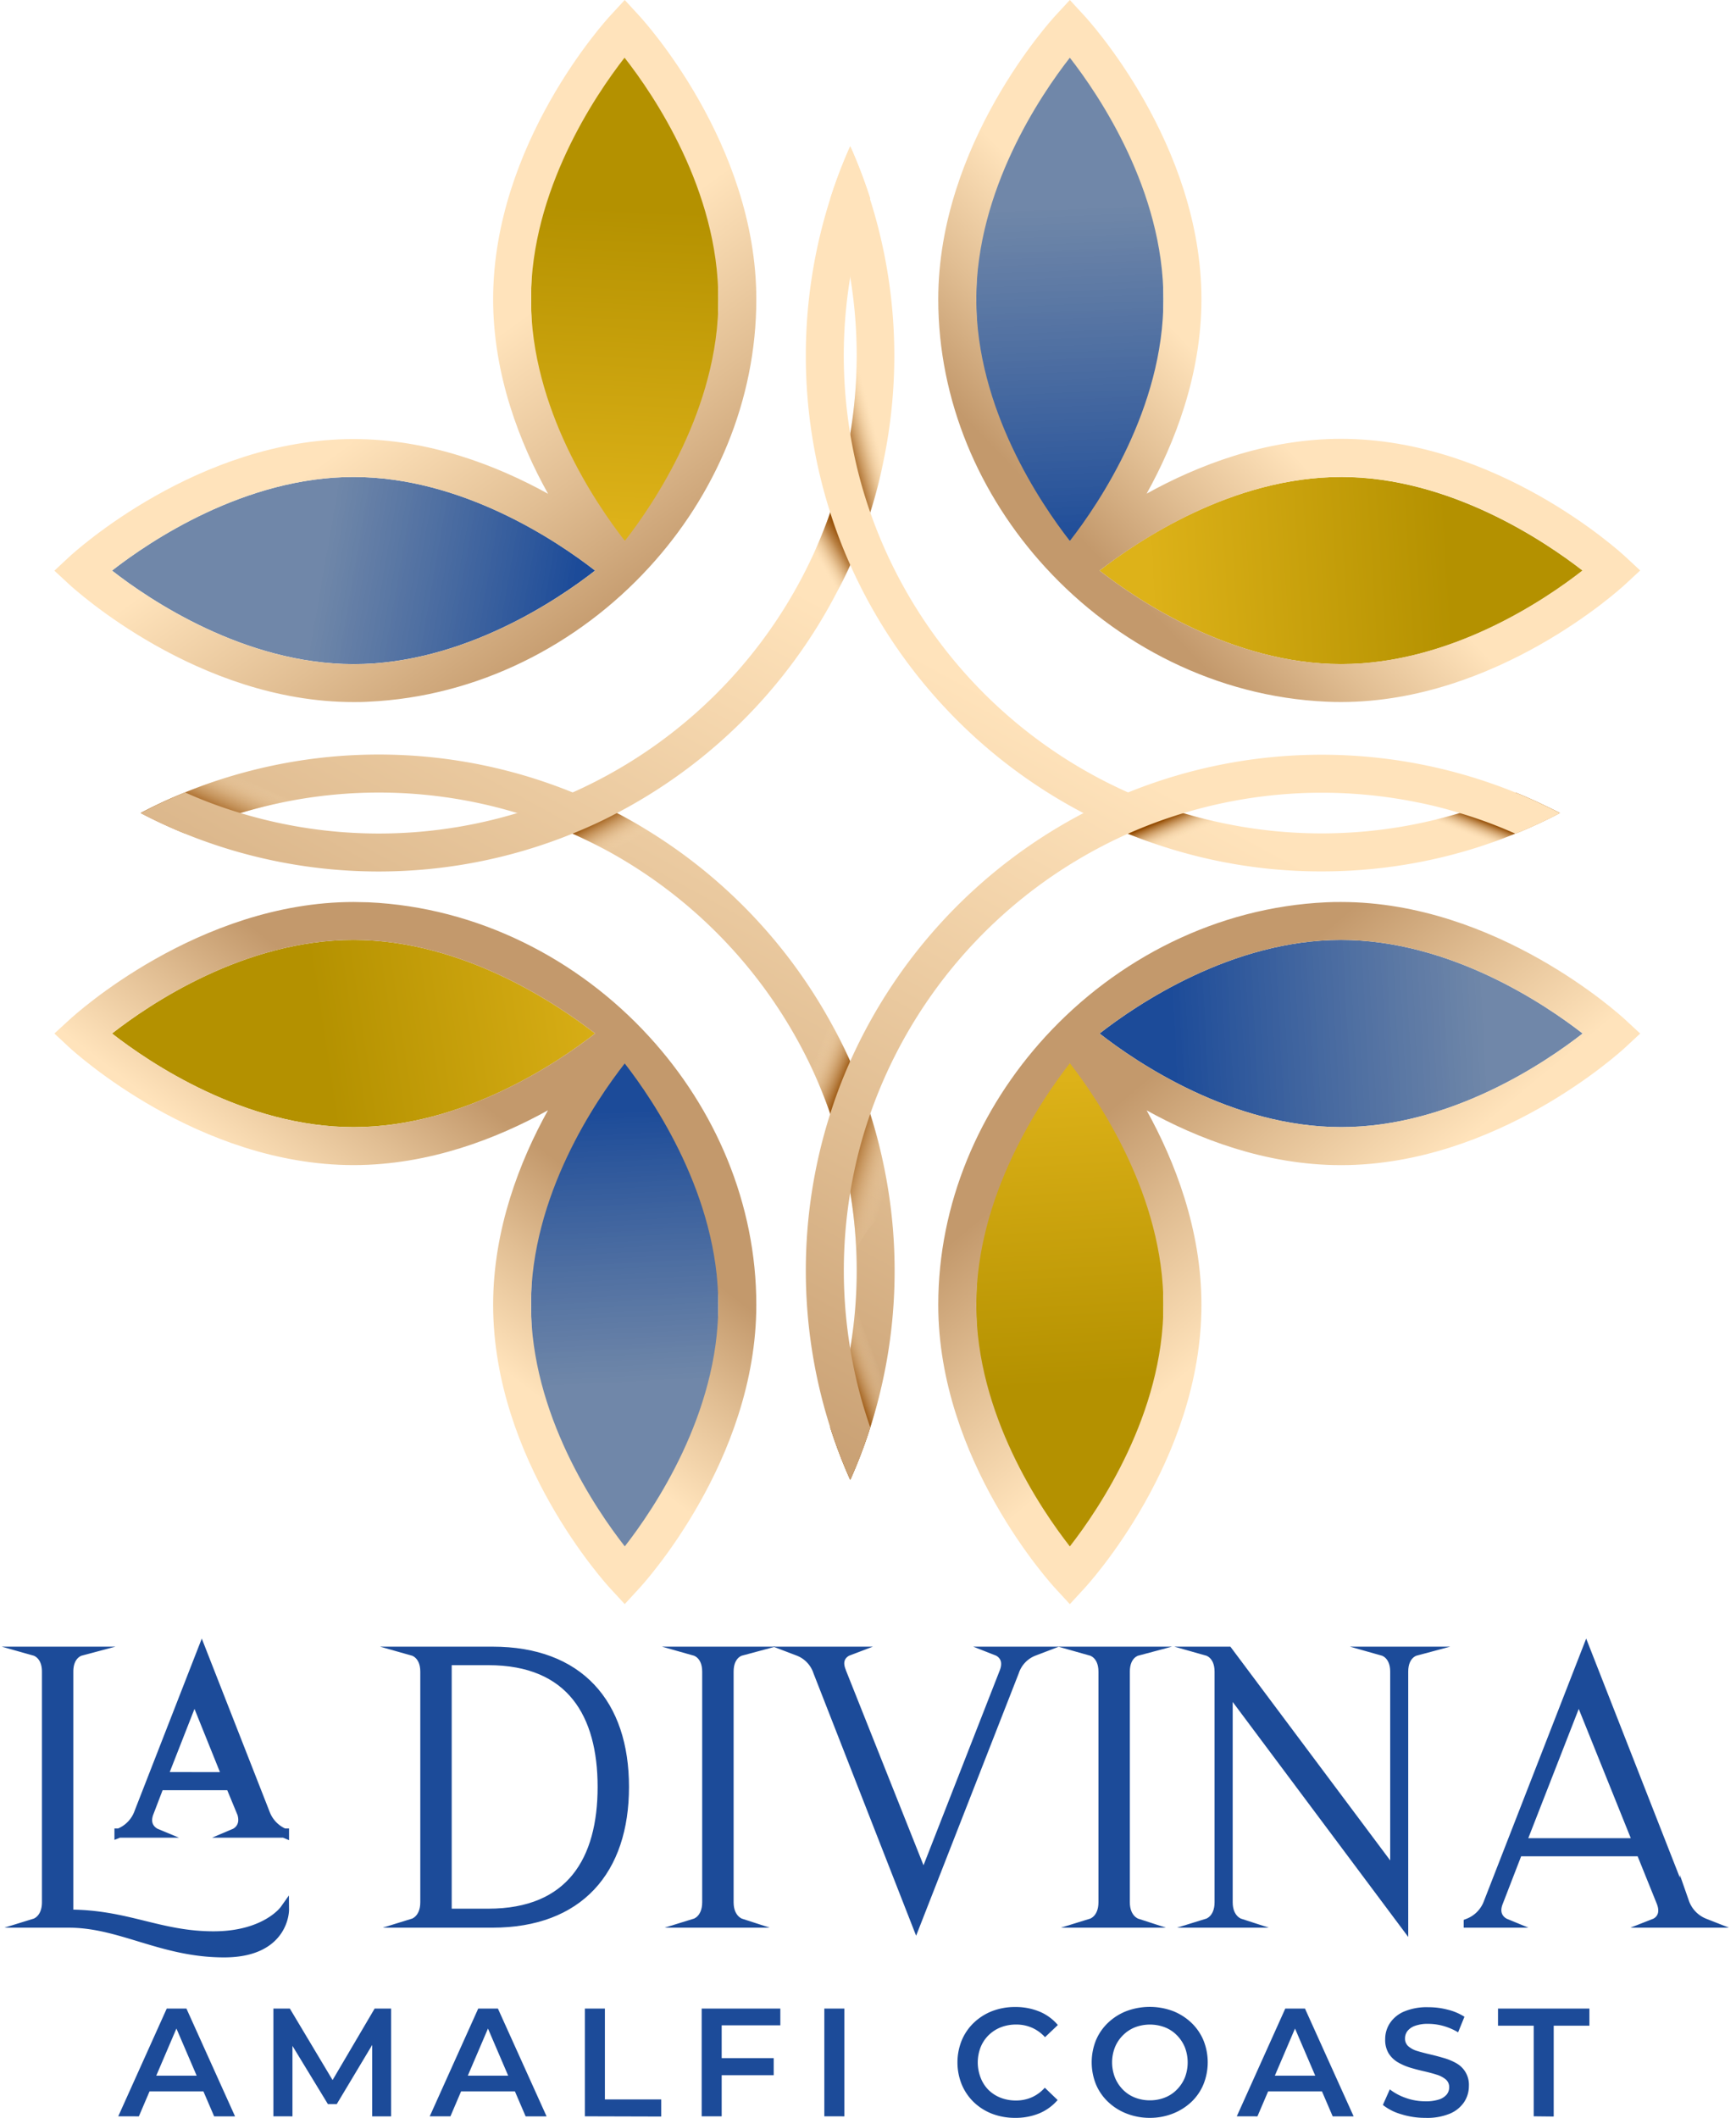
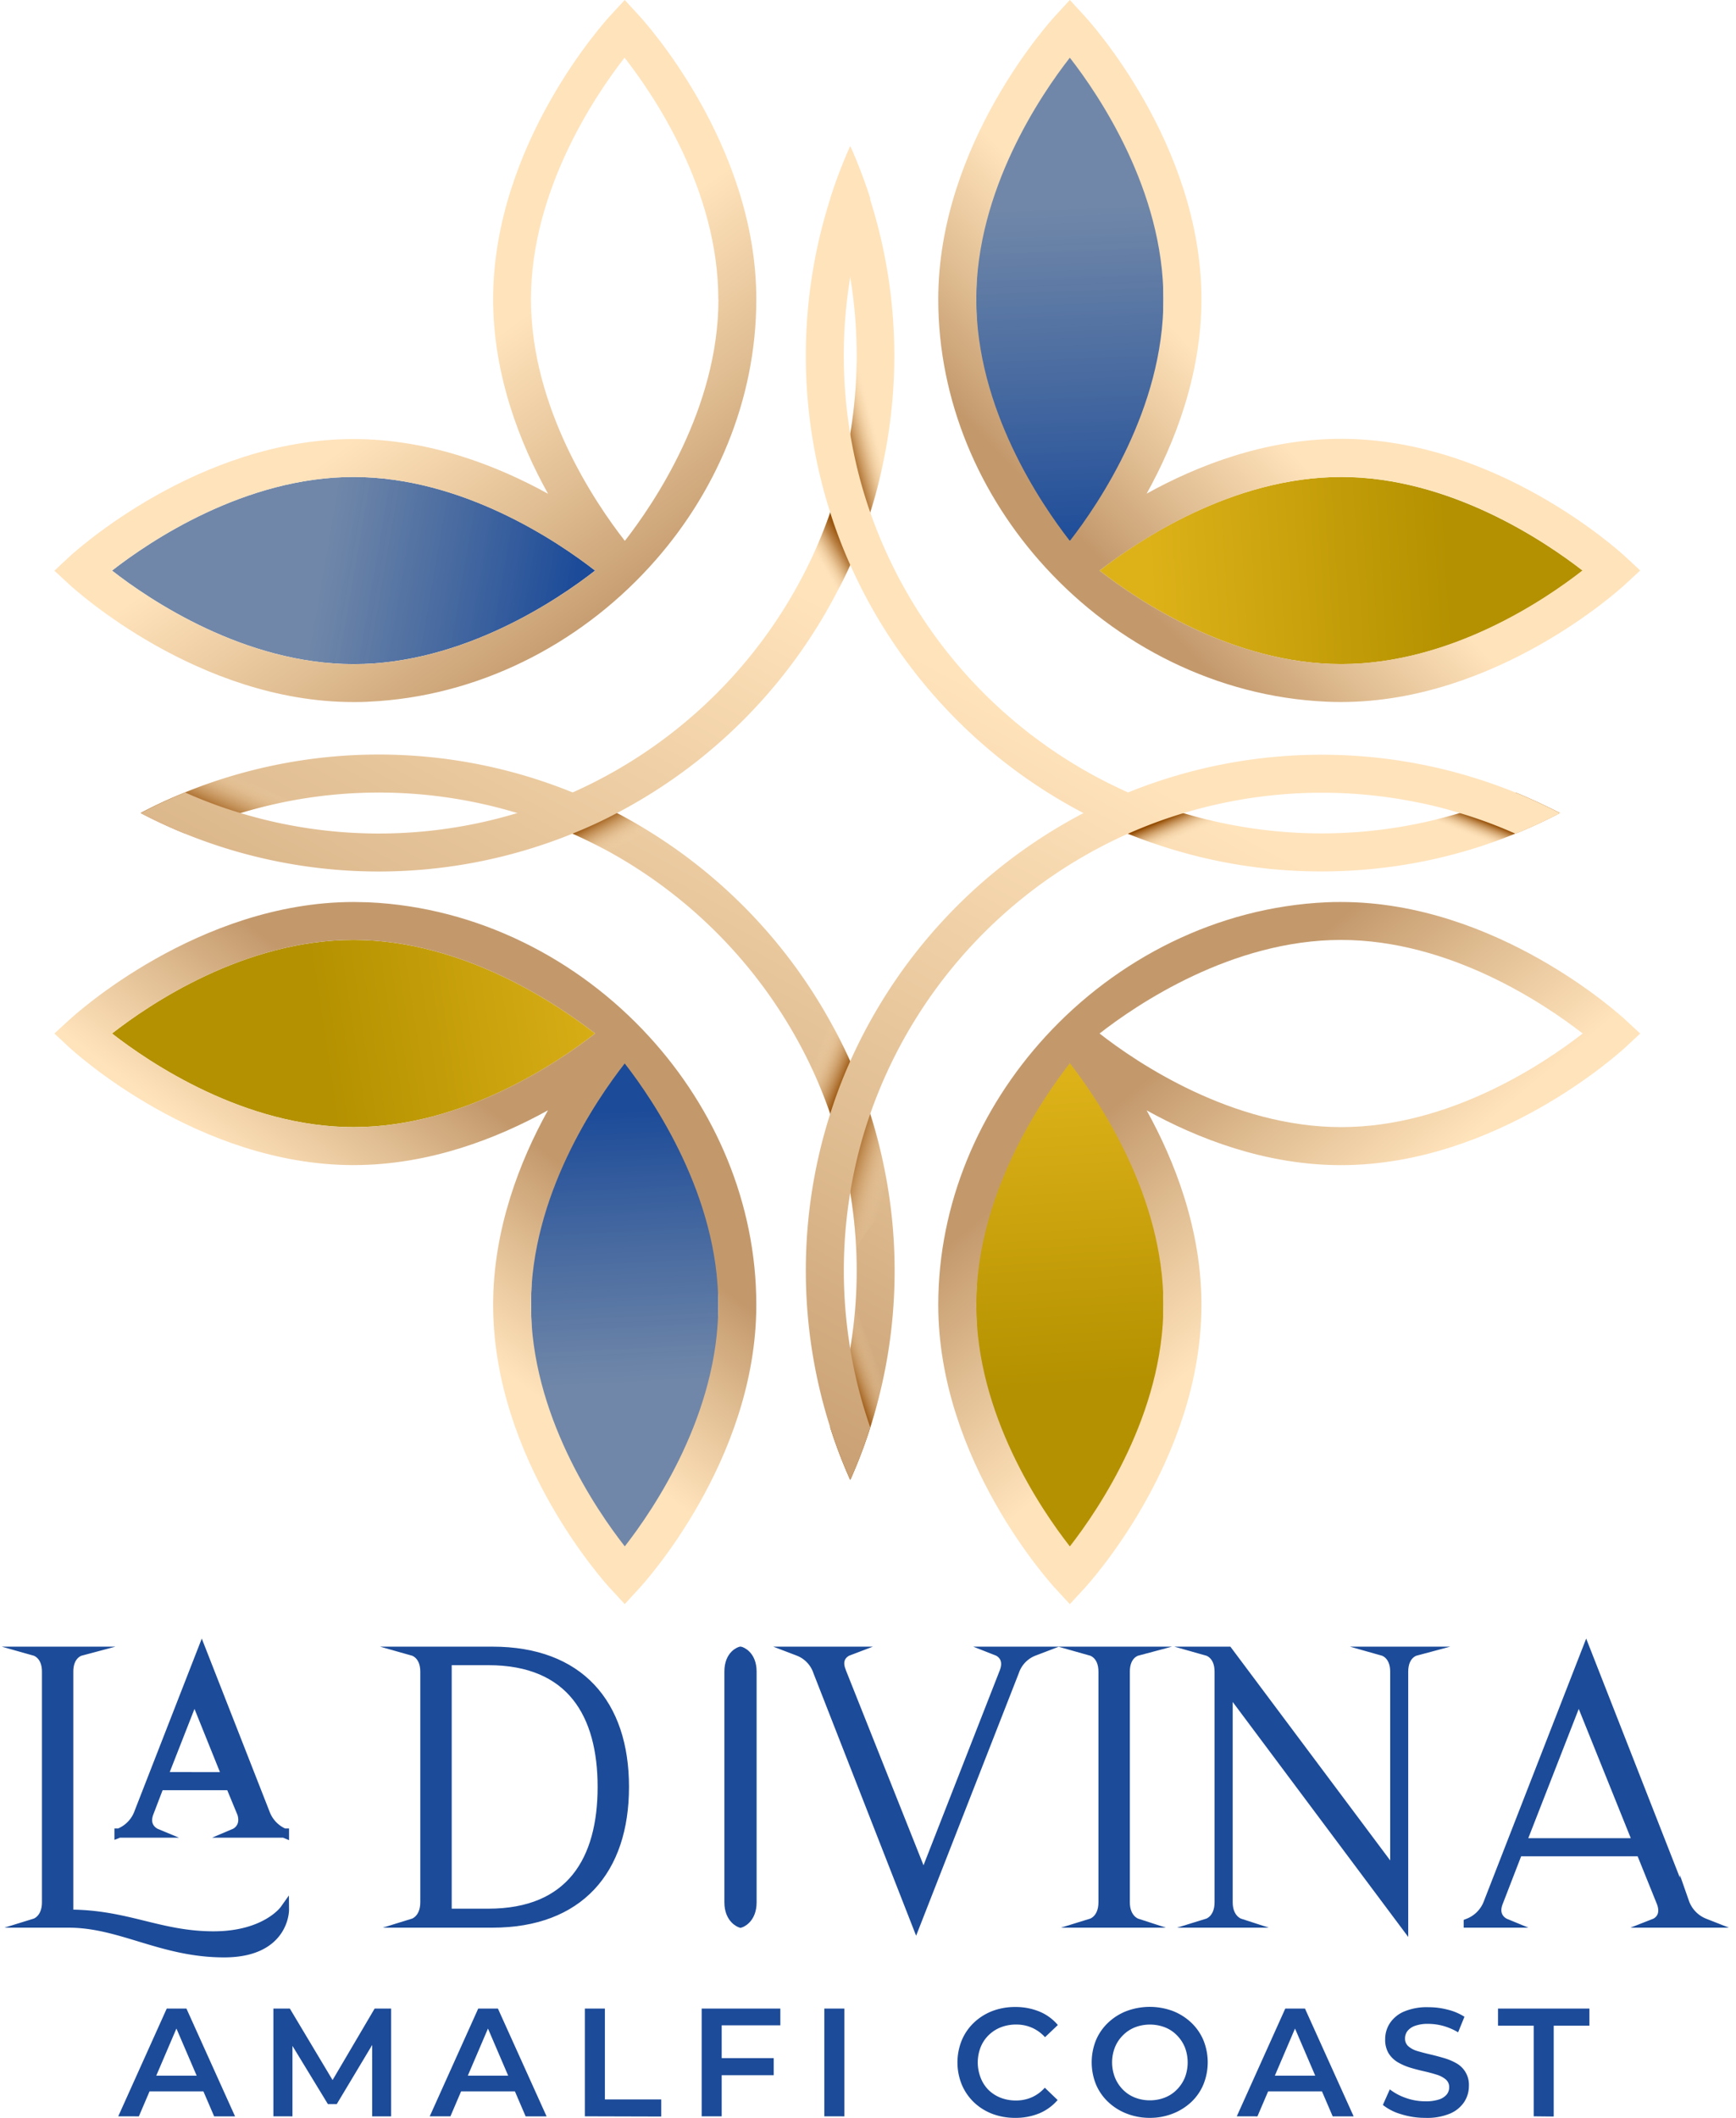
<svg xmlns="http://www.w3.org/2000/svg" xmlns:xlink="http://www.w3.org/1999/xlink" viewBox="0 0 406.07 495.21">
  <defs>
    <style>.cls-1{isolation:isolate;}.cls-2{fill:url(#Sfumatura_senza_nome_13);}.cls-3{fill:url(#Sfumatura_senza_nome_15);}.cls-4{fill:url(#Sfumatura_senza_nome_15-2);}.cls-5{fill:url(#Sfumatura_senza_nome_13-2);}.cls-6{fill:url(#Sfumatura_senza_nome_13-3);}.cls-7{fill:url(#Sfumatura_senza_nome_15-3);}.cls-8{fill:url(#Sfumatura_senza_nome_13-4);}.cls-9{fill:url(#Sfumatura_senza_nome_15-4);}.cls-10{fill:url(#linear-gradient);}.cls-11,.cls-12,.cls-13,.cls-14,.cls-15,.cls-21,.cls-22,.cls-23,.cls-25,.cls-26{mix-blend-mode:multiply;}.cls-11{fill:url(#linear-gradient-2);}.cls-12{fill:url(#linear-gradient-3);}.cls-13{fill:url(#linear-gradient-4);}.cls-14{fill:url(#linear-gradient-5);}.cls-15{fill:url(#linear-gradient-6);}.cls-16{fill:url(#linear-gradient-7);}.cls-17{fill:url(#linear-gradient-8);}.cls-18{fill:url(#linear-gradient-9);}.cls-19{fill:url(#linear-gradient-10);}.cls-20{fill:url(#linear-gradient-11);}.cls-21{fill:url(#linear-gradient-12);}.cls-22{fill:url(#linear-gradient-13);}.cls-23{fill:url(#linear-gradient-14);}.cls-24{fill:url(#linear-gradient-15);}.cls-25{fill:url(#linear-gradient-16);}.cls-26{fill:url(#linear-gradient-17);}.cls-27{fill:url(#linear-gradient-18);}.cls-28,.cls-29{fill:#1c4b99;}.cls-29{stroke:#1c4b99;stroke-miterlimit:10;stroke-width:2.16px;}</style>
    <linearGradient id="Sfumatura_senza_nome_13" x1="198.48" y1="257.61" x2="340.09" y2="236.29" gradientUnits="userSpaceOnUse">
      <stop offset="0.49" stop-color="#b49100" />
      <stop offset="0.99" stop-color="#dcb118" />
      <stop offset="1" stop-color="#ddb219" />
    </linearGradient>
    <linearGradient id="Sfumatura_senza_nome_15" x1="150.02" y1="385.26" x2="143.93" y2="259.63" gradientUnits="userSpaceOnUse">
      <stop offset="0.49" stop-color="#4c6993" stop-opacity="0.8" />
      <stop offset="1" stop-color="#1c4b99" />
    </linearGradient>
    <linearGradient id="Sfumatura_senza_nome_15-2" x1="212.19" y1="126.78" x2="326.39" y2="146.57" xlink:href="#Sfumatura_senza_nome_15" />
    <linearGradient id="Sfumatura_senza_nome_13-2" x1="150.5" y1="-21.8" x2="143.65" y2="122.1" xlink:href="#Sfumatura_senza_nome_13" />
    <linearGradient id="Sfumatura_senza_nome_13-3" x1="255.47" y1="392.47" x2="247.1" y2="252.38" xlink:href="#Sfumatura_senza_nome_13" />
    <linearGradient id="Sfumatura_senza_nome_15-3" x1="610.93" y1="240.49" x2="467.03" y2="248.1" xlink:href="#Sfumatura_senza_nome_15" />
    <linearGradient id="Sfumatura_senza_nome_13-4" x1="599.09" y1="132.09" x2="462.04" y2="140.47" xlink:href="#Sfumatura_senza_nome_13" />
    <linearGradient id="Sfumatura_senza_nome_15-4" x1="246.43" y1="-29.4" x2="252.52" y2="128.97" xlink:href="#Sfumatura_senza_nome_15" />
    <linearGradient id="linear-gradient" x1="476.19" y1="-35.05" x2="286.92" y2="312.42" gradientUnits="userSpaceOnUse">
      <stop offset="0.51" stop-color="#ffe3bb" />
      <stop offset="0.77" stop-color="#e1be93" />
      <stop offset="1" stop-color="#c3996c" />
    </linearGradient>
    <linearGradient id="linear-gradient-2" x1="341.23" y1="210.72" x2="332.94" y2="195.28" gradientUnits="userSpaceOnUse">
      <stop offset="0.51" stop-color="#ffe3bb" stop-opacity="0" />
      <stop offset="0.66" stop-color="#e1b988" stop-opacity="0.27" />
      <stop offset="0.98" stop-color="#964f06" stop-opacity="0.97" />
      <stop offset="1" stop-color="#924a00" />
    </linearGradient>
    <linearGradient id="linear-gradient-3" x1="374.53" y1="249.49" x2="390.97" y2="256.31" xlink:href="#linear-gradient-2" />
    <linearGradient id="linear-gradient-4" x1="404.72" y1="281.31" x2="390.23" y2="276.79" gradientUnits="userSpaceOnUse">
      <stop offset="0.27" stop-color="#ffe3bb" stop-opacity="0" />
      <stop offset="0.49" stop-color="#e1b988" stop-opacity="0.27" />
      <stop offset="0.98" stop-color="#964f06" stop-opacity="0.97" />
      <stop offset="1" stop-color="#924a00" />
    </linearGradient>
    <linearGradient id="linear-gradient-5" x1="406.88" y1="324.87" x2="392.76" y2="330.15" xlink:href="#linear-gradient-2" />
    <linearGradient id="linear-gradient-6" x1="254.46" y1="167.57" x2="241.84" y2="196.38" gradientUnits="userSpaceOnUse">
      <stop offset="0.61" stop-color="#ffe3bb" stop-opacity="0" />
      <stop offset="0.67" stop-color="#e7c293" stop-opacity="0.22" />
      <stop offset="0.78" stop-color="#c38f54" stop-opacity="0.55" />
      <stop offset="0.87" stop-color="#a86926" stop-opacity="0.8" />
      <stop offset="0.95" stop-color="#98520a" stop-opacity="0.95" />
      <stop offset="1" stop-color="#924a00" />
    </linearGradient>
    <linearGradient id="linear-gradient-7" x1="251.34" y1="340.53" x2="309.22" y2="265.07" xlink:href="#linear-gradient" />
    <linearGradient id="linear-gradient-8" x1="247.23" y1="35.75" x2="332.94" y2="153.7" xlink:href="#linear-gradient" />
    <linearGradient id="linear-gradient-9" x1="539.01" y1="348.07" x2="462.09" y2="255.76" xlink:href="#linear-gradient" />
    <linearGradient id="linear-gradient-10" x1="519.94" y1="61.27" x2="446.68" y2="131.6" xlink:href="#linear-gradient" />
    <linearGradient id="linear-gradient-11" x1="431.43" y1="-59.43" x2="242.16" y2="288.03" xlink:href="#linear-gradient" />
    <linearGradient id="linear-gradient-12" x1="462.2" y1="-42.67" x2="272.93" y2="304.79" xlink:href="#linear-gradient-2" />
    <linearGradient id="linear-gradient-13" x1="406.65" y1="80.91" x2="383.4" y2="87.04" xlink:href="#linear-gradient-6" />
    <linearGradient id="linear-gradient-14" x1="373.1" y1="142.54" x2="391.49" y2="131.55" xlink:href="#linear-gradient-6" />
    <linearGradient id="linear-gradient-15" x1="538.7" y1="-1" x2="349.44" y2="346.46" xlink:href="#linear-gradient" />
    <linearGradient id="linear-gradient-16" x1="469.63" y1="209.26" x2="464.21" y2="196.35" gradientUnits="userSpaceOnUse">
      <stop offset="0.6" stop-color="#ffe3bb" stop-opacity="0" />
      <stop offset="0.72" stop-color="#e1b988" stop-opacity="0.27" />
      <stop offset="0.99" stop-color="#964f06" stop-opacity="0.97" />
      <stop offset="1" stop-color="#924a00" />
    </linearGradient>
    <linearGradient id="linear-gradient-17" x1="537.4" y1="209.91" x2="542.4" y2="197.21" gradientUnits="userSpaceOnUse">
      <stop offset="0.67" stop-color="#ffe3bb" stop-opacity="0" />
      <stop offset="0.7" stop-color="#f4d3a8" stop-opacity="0.1" />
      <stop offset="1" stop-color="#924a00" />
    </linearGradient>
    <linearGradient id="linear-gradient-18" x1="583.47" y1="23.38" x2="394.2" y2="370.84" xlink:href="#linear-gradient" />
  </defs>
  <g class="cls-1">
    <g id="Livello_2" data-name="Livello 2">
      <path class="cls-2" d="M332,246c-8.71,6.81-30.94,21.89-56.47,21.89S227.73,252.81,219,246c8.69-6.8,30.87-21.88,56.49-21.88S323.26,239.21,332,246Z" transform="translate(-192.8 -4.34)" />
      <ellipse class="cls-3" cx="146.13" cy="305.11" rx="21.89" ry="56.49" />
      <path class="cls-4" d="M332,137.76c-8.71,6.8-30.94,21.87-56.47,21.87S227.7,144.56,219,137.76c8.72-6.8,31-21.89,56.49-21.89S323.26,130.94,332,137.76Z" transform="translate(-192.8 -4.34)" />
-       <ellipse class="cls-5" cx="146.13" cy="69.98" rx="21.89" ry="56.49" />
      <ellipse class="cls-6" cx="250.25" cy="305.11" rx="21.89" ry="56.49" />
-       <path class="cls-7" d="M563,246c-8.71,6.8-30.94,21.89-56.48,21.89S458.72,252.82,450,246c8.72-6.8,30.95-21.88,56.48-21.88S554.28,239.21,563,246Z" transform="translate(-192.8 -4.34)" />
      <path class="cls-8" d="M563,137.76c-8.68,6.8-30.86,21.87-56.48,21.87S458.72,144.56,450,137.76c8.72-6.82,30.95-21.89,56.48-21.89S554.25,131,563,137.76Z" transform="translate(-192.8 -4.34)" />
      <ellipse class="cls-9" cx="250.25" cy="69.98" rx="21.89" ry="56.49" />
      <path class="cls-10" d="M402.06,301.44a119.63,119.63,0,0,1-5.71,36.67,115.49,115.49,0,0,1-4.68,12.28A117.69,117.69,0,0,1,387,338.11a109,109,0,0,0,4.68-18.38,111.71,111.71,0,0,0,0-36.61,105.71,105.71,0,0,0-3.39-14.39q-.6-2-1.29-4a109.69,109.69,0,0,0-7.12-16.17,112.29,112.29,0,0,0-53.13-49.3,105.4,105.4,0,0,0-13-4.82,111.66,111.66,0,0,0-64.64,0,106,106,0,0,0-13,4.82c-3.56-1.45-7-3.06-10.42-4.82a112.14,112.14,0,0,1,10.43-4.84,120.49,120.49,0,0,1,90.55,0,111,111,0,0,1,10.43,4.84,121.4,121.4,0,0,1,54.52,58c1.21,2.72,2.33,5.49,3.33,8.31.48,1.3.92,2.64,1.35,4A119.54,119.54,0,0,1,402.06,301.44Z" transform="translate(-192.8 -4.34)" />
      <path class="cls-11" d="M337.15,194.47c-2-1-3.95-2-6-2.9a93.79,93.79,0,0,1-9.33,5.7q2.47,1,4.89,2a111.89,111.89,0,0,1,12,6.28A35.53,35.53,0,0,0,348.2,201,121.32,121.32,0,0,0,337.15,194.47Z" transform="translate(-192.8 -4.34)" />
      <path class="cls-12" d="M395,260.79a96.64,96.64,0,0,0-6.72,7.94q-.6-2-1.29-4a109.69,109.69,0,0,0-7.12-16.17,39.46,39.46,0,0,1,5.63-8.09,120.67,120.67,0,0,1,6.17,12C392.88,255.2,394,258,395,260.79Z" transform="translate(-192.8 -4.34)" />
      <path class="cls-13" d="M396.36,264.76c-.58-1.82-1.21-3.62-1.87-5.4-1,2.66-2.06,5.29-2.83,8-.65,2.31-1.24,4.64-1.81,7,.72,2.88,1.34,5.82,1.83,8.79a111.93,111.93,0,0,1,1.38,13.31c.49-.94,1-1.86,1.56-2.75,1.63-2.57,3.79-5.2,6.62-6.4A119.31,119.31,0,0,0,396.36,264.76Z" transform="translate(-192.8 -4.34)" />
      <path class="cls-14" d="M392.82,310.29c-.25,3.19-.62,6.34-1.14,9.45A109.19,109.19,0,0,1,387,338.11a112.48,112.48,0,0,0,4.69,12.27,116.68,116.68,0,0,0,4.68-12.27,119.57,119.57,0,0,0,4.58-20.36A24,24,0,0,1,392.82,310.29Z" transform="translate(-192.8 -4.34)" />
      <path class="cls-15" d="M258.05,188.9a17.73,17.73,0,0,1-2.77-4.14c-.15-.32-.28-.64-.4-1a118.48,118.48,0,0,0-18.71,5.84,114.71,114.71,0,0,0-10.43,4.83q5.07,2.66,10.42,4.82a111.75,111.75,0,0,1,24.71-7.69A27.68,27.68,0,0,1,258.05,188.9Z" transform="translate(-192.8 -4.34)" />
      <path class="cls-16" d="M344.66,246.74C328,228.52,304.49,216.48,279,215.32c-1.15,0-2.31-.07-3.46-.07-36.36,0-65.25,26.38-66.47,27.5L205.52,246l3.51,3.27c1.22,1.12,30.11,27.5,66.47,27.5,17.72,0,33.65-6.26,45.47-12.81-6.56,11.83-12.82,27.77-12.82,45.48,0,36.36,26.39,65.25,27.52,66.45l3.26,3.53,3.25-3.53c1.14-1.2,27.53-30.09,27.53-66.45C369.71,285.74,360.1,263.6,344.66,246.74ZM275.5,267.9C250,267.9,227.73,252.81,219,246c8.69-6.8,30.87-21.88,56.49-21.88S323.26,239.21,332,246C323.26,252.82,301,267.9,275.5,267.9Zm63.43,98C332.13,357.22,317,335,317,309.45S332.13,261.7,338.93,253c6.81,8.74,21.89,31,21.89,56.49S345.74,357.22,338.93,365.94Z" transform="translate(-192.8 -4.34)" />
      <path class="cls-17" d="M369.71,74.32c0-36.37-26.39-65.25-27.53-66.45l-3.25-3.53-3.26,3.53c-1.13,1.2-27.52,30.08-27.52,66.45C308.15,92,314.41,108,321,119.8,309.15,113.25,293.22,107,275.5,107c-36.36,0-65.25,26.39-66.47,27.51l-3.51,3.27L209,141c1.22,1.12,30.11,27.5,66.47,27.5,1.15,0,2.31,0,3.46-.08,25.53-1.15,49-13.19,65.7-31.41C360.1,120.17,369.71,98,369.71,74.32ZM332,137.76c-8.71,6.8-30.94,21.88-56.47,21.88S227.7,144.56,219,137.76c8.72-6.8,31-21.89,56.49-21.89S323.26,131,332,137.76Zm28.85-63.44c0,25.54-15.08,47.75-21.89,56.49C332.13,122.07,317,99.86,317,74.32s15.09-47.77,21.89-56.49C345.74,26.55,360.82,48.78,360.82,74.32Z" transform="translate(-192.8 -4.34)" />
      <path class="cls-18" d="M412.27,309.45c0,36.36,26.39,65.25,27.52,66.45l3.26,3.53,3.25-3.53c1.14-1.2,27.53-30.09,27.53-66.45,0-17.71-6.27-33.65-12.82-45.48,11.82,6.55,27.75,12.81,45.47,12.81,36.36,0,65.25-26.38,66.46-27.5l3.52-3.27-3.52-3.26c-1.21-1.12-30.1-27.5-66.46-27.5-1.16,0-2.31,0-3.46.07-25.53,1.16-49,13.2-65.7,31.42C421.88,263.6,412.27,285.74,412.27,309.45ZM450,246c8.72-6.8,30.95-21.88,56.48-21.88S554.28,239.21,563,246c-8.71,6.8-30.94,21.89-56.48,21.89S458.72,252.82,450,246Zm-28.84,63.44c0-25.54,15.07-47.75,21.89-56.49,6.8,8.74,21.89,31,21.89,56.49s-15.09,47.77-21.89,56.49C436.23,357.22,421.16,335,421.16,309.45Z" transform="translate(-192.8 -4.34)" />
      <path class="cls-19" d="M437.32,137c16.68,18.22,40.17,30.26,65.7,31.41,1.15.06,2.3.08,3.46.08,36.36,0,65.25-26.38,66.46-27.5l3.52-3.26-3.52-3.27c-1.21-1.12-30.1-27.51-66.46-27.51-17.72,0-33.65,6.27-45.47,12.82C467.56,108,473.83,92,473.83,74.32c0-36.37-26.39-65.25-27.53-66.45l-3.25-3.53-3.26,3.53c-1.13,1.2-27.52,30.08-27.52,66.45C412.27,98,421.88,120.17,437.32,137Zm69.16-21.16c25.54,0,47.77,15.09,56.48,21.89-8.68,6.8-30.86,21.88-56.48,21.88S458.72,144.56,450,137.76C458.72,131,481,115.87,506.48,115.87Zm-63.43-98c6.8,8.72,21.89,31,21.89,56.49s-15.09,47.75-21.89,56.49c-6.82-8.74-21.89-30.95-21.89-56.49S436.23,26.55,443.05,17.83Z" transform="translate(-192.8 -4.34)" />
      <path class="cls-20" d="M396.36,50.82a118.38,118.38,0,0,0-4.68-12.27A114.06,114.06,0,0,0,387,50.82a109.3,109.3,0,0,1,4.69,18.38,112.38,112.38,0,0,1,0,36.6A109.3,109.3,0,0,1,387,124.18a112.24,112.24,0,0,1-60.26,65.46,107,107,0,0,1-13,4.83,111.88,111.88,0,0,1-64.64,0,107.58,107.58,0,0,1-13-4.83,114.71,114.71,0,0,0-10.43,4.83q5.07,2.66,10.42,4.82a120.56,120.56,0,0,0,90.58,0c3.56-1.44,7-3,10.41-4.82a121.4,121.4,0,0,0,54.53-58,118.38,118.38,0,0,0,4.68-12.27,120.87,120.87,0,0,0,0-73.36Z" transform="translate(-192.8 -4.34)" />
      <path class="cls-21" d="M393.18,87.5a111.5,111.5,0,0,1-1.5,18.3c-.59,3.57-1.37,7.07-2.29,10.51a74.37,74.37,0,0,0,4.75,14.21c.79-2.09,1.54-4.2,2.22-6.34a120.87,120.87,0,0,0,0-73.36,118.38,118.38,0,0,0-4.68-12.27A114.06,114.06,0,0,0,387,50.82a109.3,109.3,0,0,1,4.69,18.38A111.5,111.5,0,0,1,393.18,87.5Z" transform="translate(-192.8 -4.34)" />
      <path class="cls-22" d="M393.18,87.5a111.5,111.5,0,0,1-1.5,18.3c-.59,3.57-1.37,7.07-2.29,10.51a74.37,74.37,0,0,0,4.75,14.21c.79-2.09,1.54-4.2,2.22-6.34a120.87,120.87,0,0,0,0-73.36,118.38,118.38,0,0,0-4.68-12.27A114.06,114.06,0,0,0,387,50.82a109.3,109.3,0,0,1,4.69,18.38A111.5,111.5,0,0,1,393.18,87.5Z" transform="translate(-192.8 -4.34)" />
      <path class="cls-23" d="M388.55,119.32q-.72,2.46-1.56,4.86a110.82,110.82,0,0,1-6.63,15.22c.55,1.65,1.15,3.29,1.85,4.88a51.1,51.1,0,0,0,2.66,5.21,121.24,121.24,0,0,0,6.81-13c.58-1.3,1.13-2.62,1.66-3.94A77.3,77.3,0,0,1,388.55,119.32Z" transform="translate(-192.8 -4.34)" />
      <path class="cls-24" d="M548.86,190.3c-.54-.23-1.06-.45-1.59-.65l-1.81.79a113.72,113.72,0,0,1-11.17,4,112.12,112.12,0,0,1-64.71,0,107.43,107.43,0,0,1-12.95-4.83,112.26,112.26,0,0,1-60.27-65.46,108.33,108.33,0,0,1-4.68-18.38,111.65,111.65,0,0,1,0-36.6,108.33,108.33,0,0,1,4.68-18.38,118.38,118.38,0,0,0-4.68-12.27A114.06,114.06,0,0,0,387,50.82a120.67,120.67,0,0,0,0,73.36,114.06,114.06,0,0,0,4.69,12.27,121.34,121.34,0,0,0,54.52,58q5.07,2.66,10.42,4.82a119.75,119.75,0,0,0,45.29,8.83,120.89,120.89,0,0,0,24-2.39,118.33,118.33,0,0,0,21.34-6.45c.55-.21,1.1-.43,1.64-.66q4.5-1.91,8.79-4.15C554.83,193,551.88,191.57,548.86,190.3Z" transform="translate(-192.8 -4.34)" />
      <path class="cls-25" d="M477.52,196.55c-2.68-.59-5.33-1.29-7.94-2.08q-3.56-1.08-7-2.38c-2,.65-3.95,1.34-5.88,2.14a39.07,39.07,0,0,0-5.45,2.73q2.65,1.23,5.37,2.33a118.8,118.8,0,0,0,12.67,4.32A23,23,0,0,1,477.52,196.55Z" transform="translate(-192.8 -4.34)" />
      <path class="cls-26" d="M548.86,190.3c-.54-.23-1.06-.45-1.59-.65l-1.81.79a113.72,113.72,0,0,1-11.17,4c-1.87.57-3.75,1.07-5.65,1.53a20.42,20.42,0,0,1,5,4.08,35.92,35.92,0,0,1,2.55,3.08,117.17,117.17,0,0,0,11.07-3.88c.55-.21,1.1-.43,1.64-.66q4.5-1.91,8.79-4.15C554.83,193,551.88,191.57,548.86,190.3Z" transform="translate(-192.8 -4.34)" />
      <path class="cls-27" d="M548.86,190.3c-.54-.23-1.06-.45-1.59-.65a120.65,120.65,0,0,0-90.64,0c-3.56,1.43-7,3.06-10.43,4.83a121.31,121.31,0,0,0-54.52,58A113.43,113.43,0,0,0,387,264.76a120.64,120.64,0,0,0,0,73.35,112.48,112.48,0,0,0,4.69,12.27,116.68,116.68,0,0,0,4.68-12.27,108.21,108.21,0,0,1-4.68-18.37,111.71,111.71,0,0,1,0-36.61,108.21,108.21,0,0,1,4.68-18.37,112.29,112.29,0,0,1,60.26-65.47,112.11,112.11,0,0,1,67.52-7.38q5.13,1,10.15,2.56a106.56,106.56,0,0,1,11.1,4l1.89.81c.55-.21,1.1-.43,1.64-.66q4.5-1.91,8.79-4.15C554.83,193,551.88,191.57,548.86,190.3Z" transform="translate(-192.8 -4.34)" />
      <path class="cls-28" d="M220.46,499.19,231.8,474h4.61l11.37,25.2h-4.89l-9.76-22.72H235l-9.72,22.72Zm5.22-5.83,1.26-3.67h13.61l1.26,3.67Z" transform="translate(-192.8 -4.34)" />
      <path class="cls-28" d="M256.75,499.19V474h3.85l11,18.4h-2L280.43,474h3.86l0,25.2h-4.43l0-18.25h.93l-9.21,15.37h-2.09l-9.36-15.37h1.08v18.25Z" transform="translate(-192.8 -4.34)" />
      <path class="cls-28" d="M293.32,499.19,304.66,474h4.61l11.38,25.2h-4.9L306,476.47h1.88l-9.72,22.72Zm5.22-5.83,1.26-3.67h13.61l1.26,3.67Z" transform="translate(-192.8 -4.34)" />
      <path class="cls-28" d="M329.61,499.19V474h4.68v21.24h13.18v4Z" transform="translate(-192.8 -4.34)" />
      <path class="cls-28" d="M361.61,499.19h-4.68V474h18.4v3.92H361.61Zm-.39-13.61h12.56v4H361.22Z" transform="translate(-192.8 -4.34)" />
      <path class="cls-28" d="M385.62,499.19V474h4.68v25.2Z" transform="translate(-192.8 -4.34)" />
      <path class="cls-28" d="M430.23,499.55a14.86,14.86,0,0,1-5.35-.95,12.88,12.88,0,0,1-4.28-2.7,12.36,12.36,0,0,1-2.83-4.13,13.79,13.79,0,0,1,0-10.36,12.13,12.13,0,0,1,2.85-4.13,13.08,13.08,0,0,1,4.28-2.7,14.76,14.76,0,0,1,5.36-.95,14.6,14.6,0,0,1,5.66,1.06,11.29,11.29,0,0,1,4.32,3.15l-3,2.85a9,9,0,0,0-3.06-2.22,9.12,9.12,0,0,0-3.67-.74,9.8,9.8,0,0,0-3.62.65,8.39,8.39,0,0,0-2.84,1.84,8.19,8.19,0,0,0-1.87,2.81,9.79,9.79,0,0,0,0,7.12A8.19,8.19,0,0,0,424,493a8.39,8.39,0,0,0,2.84,1.84,9.8,9.8,0,0,0,3.62.65,9.12,9.12,0,0,0,3.67-.74,8.85,8.85,0,0,0,3.06-2.25l3,2.88a11.56,11.56,0,0,1-4.32,3.13A14.5,14.5,0,0,1,430.23,499.55Z" transform="translate(-192.8 -4.34)" />
      <path class="cls-28" d="M461.76,499.55a14.69,14.69,0,0,1-5.43-1,13.17,13.17,0,0,1-4.32-2.72,12.11,12.11,0,0,1-2.85-4.1,13.86,13.86,0,0,1,0-10.34,12.11,12.11,0,0,1,2.85-4.1,13.17,13.17,0,0,1,4.32-2.72,15.57,15.57,0,0,1,10.82,0,13.39,13.39,0,0,1,4.3,2.72,12.22,12.22,0,0,1,2.84,4.1,13.76,13.76,0,0,1,0,10.35,12,12,0,0,1-2.84,4.11,13.51,13.51,0,0,1-4.3,2.7A14.55,14.55,0,0,1,461.76,499.55Zm0-4.1a9.42,9.42,0,0,0,3.52-.65,8,8,0,0,0,2.81-1.86,8.73,8.73,0,0,0,1.86-2.8,9.88,9.88,0,0,0,0-7.1,8.73,8.73,0,0,0-1.86-2.8,8,8,0,0,0-2.81-1.86,9.83,9.83,0,0,0-7,0,8.21,8.21,0,0,0-2.81,1.86,8.44,8.44,0,0,0-1.87,2.8,9.69,9.69,0,0,0,0,7.08,8.58,8.58,0,0,0,1.85,2.82,8,8,0,0,0,2.81,1.86A9.47,9.47,0,0,0,461.73,495.45Z" transform="translate(-192.8 -4.34)" />
      <path class="cls-28" d="M482.1,499.19,493.44,474h4.61l11.38,25.2h-4.9l-9.75-22.72h1.87l-9.72,22.72Zm5.22-5.83,1.26-3.67h13.61l1.26,3.67Z" transform="translate(-192.8 -4.34)" />
      <path class="cls-28" d="M526.2,499.55a18.58,18.58,0,0,1-5.65-.85,12.33,12.33,0,0,1-4.28-2.17l1.62-3.64a13.05,13.05,0,0,0,3.74,2,13.52,13.52,0,0,0,4.57.79,9.84,9.84,0,0,0,3.21-.43,3.92,3.92,0,0,0,1.8-1.17,2.66,2.66,0,0,0,.57-1.67,2.32,2.32,0,0,0-.82-1.86,6.05,6.05,0,0,0-2.15-1.11c-.87-.28-1.85-.54-2.91-.78s-2.14-.52-3.21-.84a13.74,13.74,0,0,1-2.91-1.26,6.45,6.45,0,0,1-2.15-2.07,6.1,6.1,0,0,1-.82-3.32,6.77,6.77,0,0,1,1.1-3.76,7.49,7.49,0,0,1,3.34-2.73,13.72,13.72,0,0,1,5.71-1,17.7,17.7,0,0,1,4.5.58,13,13,0,0,1,3.89,1.65l-1.48,3.64a14.21,14.21,0,0,0-3.49-1.5,13.4,13.4,0,0,0-3.46-.48,8.71,8.71,0,0,0-3.15.47,3.86,3.86,0,0,0-1.76,1.22,2.84,2.84,0,0,0-.56,1.73,2.33,2.33,0,0,0,.81,1.85,5.66,5.66,0,0,0,2.12,1.1c.88.26,1.86.52,2.94.77s2.15.54,3.22.85a13.47,13.47,0,0,1,2.92,1.22,5.75,5.75,0,0,1,2.93,5.33,6.78,6.78,0,0,1-1.1,3.73,7.5,7.5,0,0,1-3.36,2.73A13.82,13.82,0,0,1,526.2,499.55Z" transform="translate(-192.8 -4.34)" />
      <path class="cls-28" d="M551.55,499.19V478H543.2v-4h21.38v4h-8.35v21.24Z" transform="translate(-192.8 -4.34)" />
      <path class="cls-29" d="M259.33,450.89s.1,10.06-14.1,10.06c-14.62,0-24.16-6.95-36.4-6.95H201s2.69-.83,2.69-4.87V395.21c0-4-2.69-4.76-2.69-4.76h10.57s-2.7.72-2.7,4.76v56.72c13.69,0,21.16,5.08,33.91,5.08C255,457,259.33,450.89,259.33,450.89Zm0-17.93H247.72s2.69-1.14,1.66-4.57l-2.7-6.53H230.09l-2.38,6.22c-1.46,3.63,1.55,4.88,1.55,4.88h-8.61a8.12,8.12,0,0,0,4.67-4.88L240,390.45l14.83,37.84A8.15,8.15,0,0,0,259.33,433Zm-13.48-13.17L238.28,401l-7.36,18.77Z" transform="translate(-192.8 -4.34)" />
      <path class="cls-29" d="M338.85,422.17c0,19.5-10.58,31.83-30.9,31.83H289.5s2.69-.83,2.69-4.87V395.21c0-4-2.69-4.76-2.69-4.76H308C328.27,390.45,338.85,402.68,338.85,422.17Zm-5.18,0c0-17-7.26-29.55-26.65-29.55h-9.64v59.1H307C326.41,451.72,333.67,439.18,333.67,422.17Z" transform="translate(-192.8 -4.34)" />
-       <path class="cls-29" d="M363.32,395.21v53.92c0,4,2.69,4.87,2.69,4.87H355.44s2.69-.83,2.69-4.87V395.21c0-4-2.69-4.76-2.69-4.76H366S363.32,391.17,363.32,395.21Z" transform="translate(-192.8 -4.34)" />
+       <path class="cls-29" d="M363.32,395.21v53.92c0,4,2.69,4.87,2.69,4.87s2.69-.83,2.69-4.87V395.21c0-4-2.69-4.76-2.69-4.76H366S363.32,391.17,363.32,395.21Z" transform="translate(-192.8 -4.34)" />
      <path class="cls-29" d="M434.65,390.45a7.7,7.7,0,0,0-4.56,4.76l-23,58.79-23-58.79a7.7,7.7,0,0,0-4.56-4.76H391.1s-3,1.14-1.45,4.76l-.1-.2,19.28,48.42,18.87-48.22c1.35-3.62-1.55-4.76-1.55-4.76Z" transform="translate(-192.8 -4.34)" />
      <path class="cls-29" d="M456,395.21v53.92c0,4,2.69,4.87,2.69,4.87H448.13s2.69-.83,2.69-4.87V395.21c0-4-2.69-4.76-2.69-4.76H458.7S456,391.17,456,395.21Z" transform="translate(-192.8 -4.34)" />
      <path class="cls-29" d="M523.81,390.45s-2.69.72-2.69,4.76V454l-41.06-54.95v50.08c0,4,2.69,4.87,2.69,4.87h-7.46s2.69-.83,2.69-4.87V395.21c0-4-2.69-4.76-2.69-4.76h4.77l39,52.15V395.21c0-4-2.69-4.76-2.69-4.76Z" transform="translate(-192.8 -4.34)" />
      <path class="cls-29" d="M591.52,454H579.9s2.91-1.14,1.46-4.87l-4.77-11.82H547.87l-4.57,11.82c-1.45,3.63,1.56,4.87,1.56,4.87h-8.61a8.12,8.12,0,0,0,4.67-4.77l22.91-58.78,23,58.68A8.11,8.11,0,0,0,591.52,454Zm-15.66-18.76L562.07,401,548.7,435.24Z" transform="translate(-192.8 -4.34)" />
    </g>
  </g>
</svg>